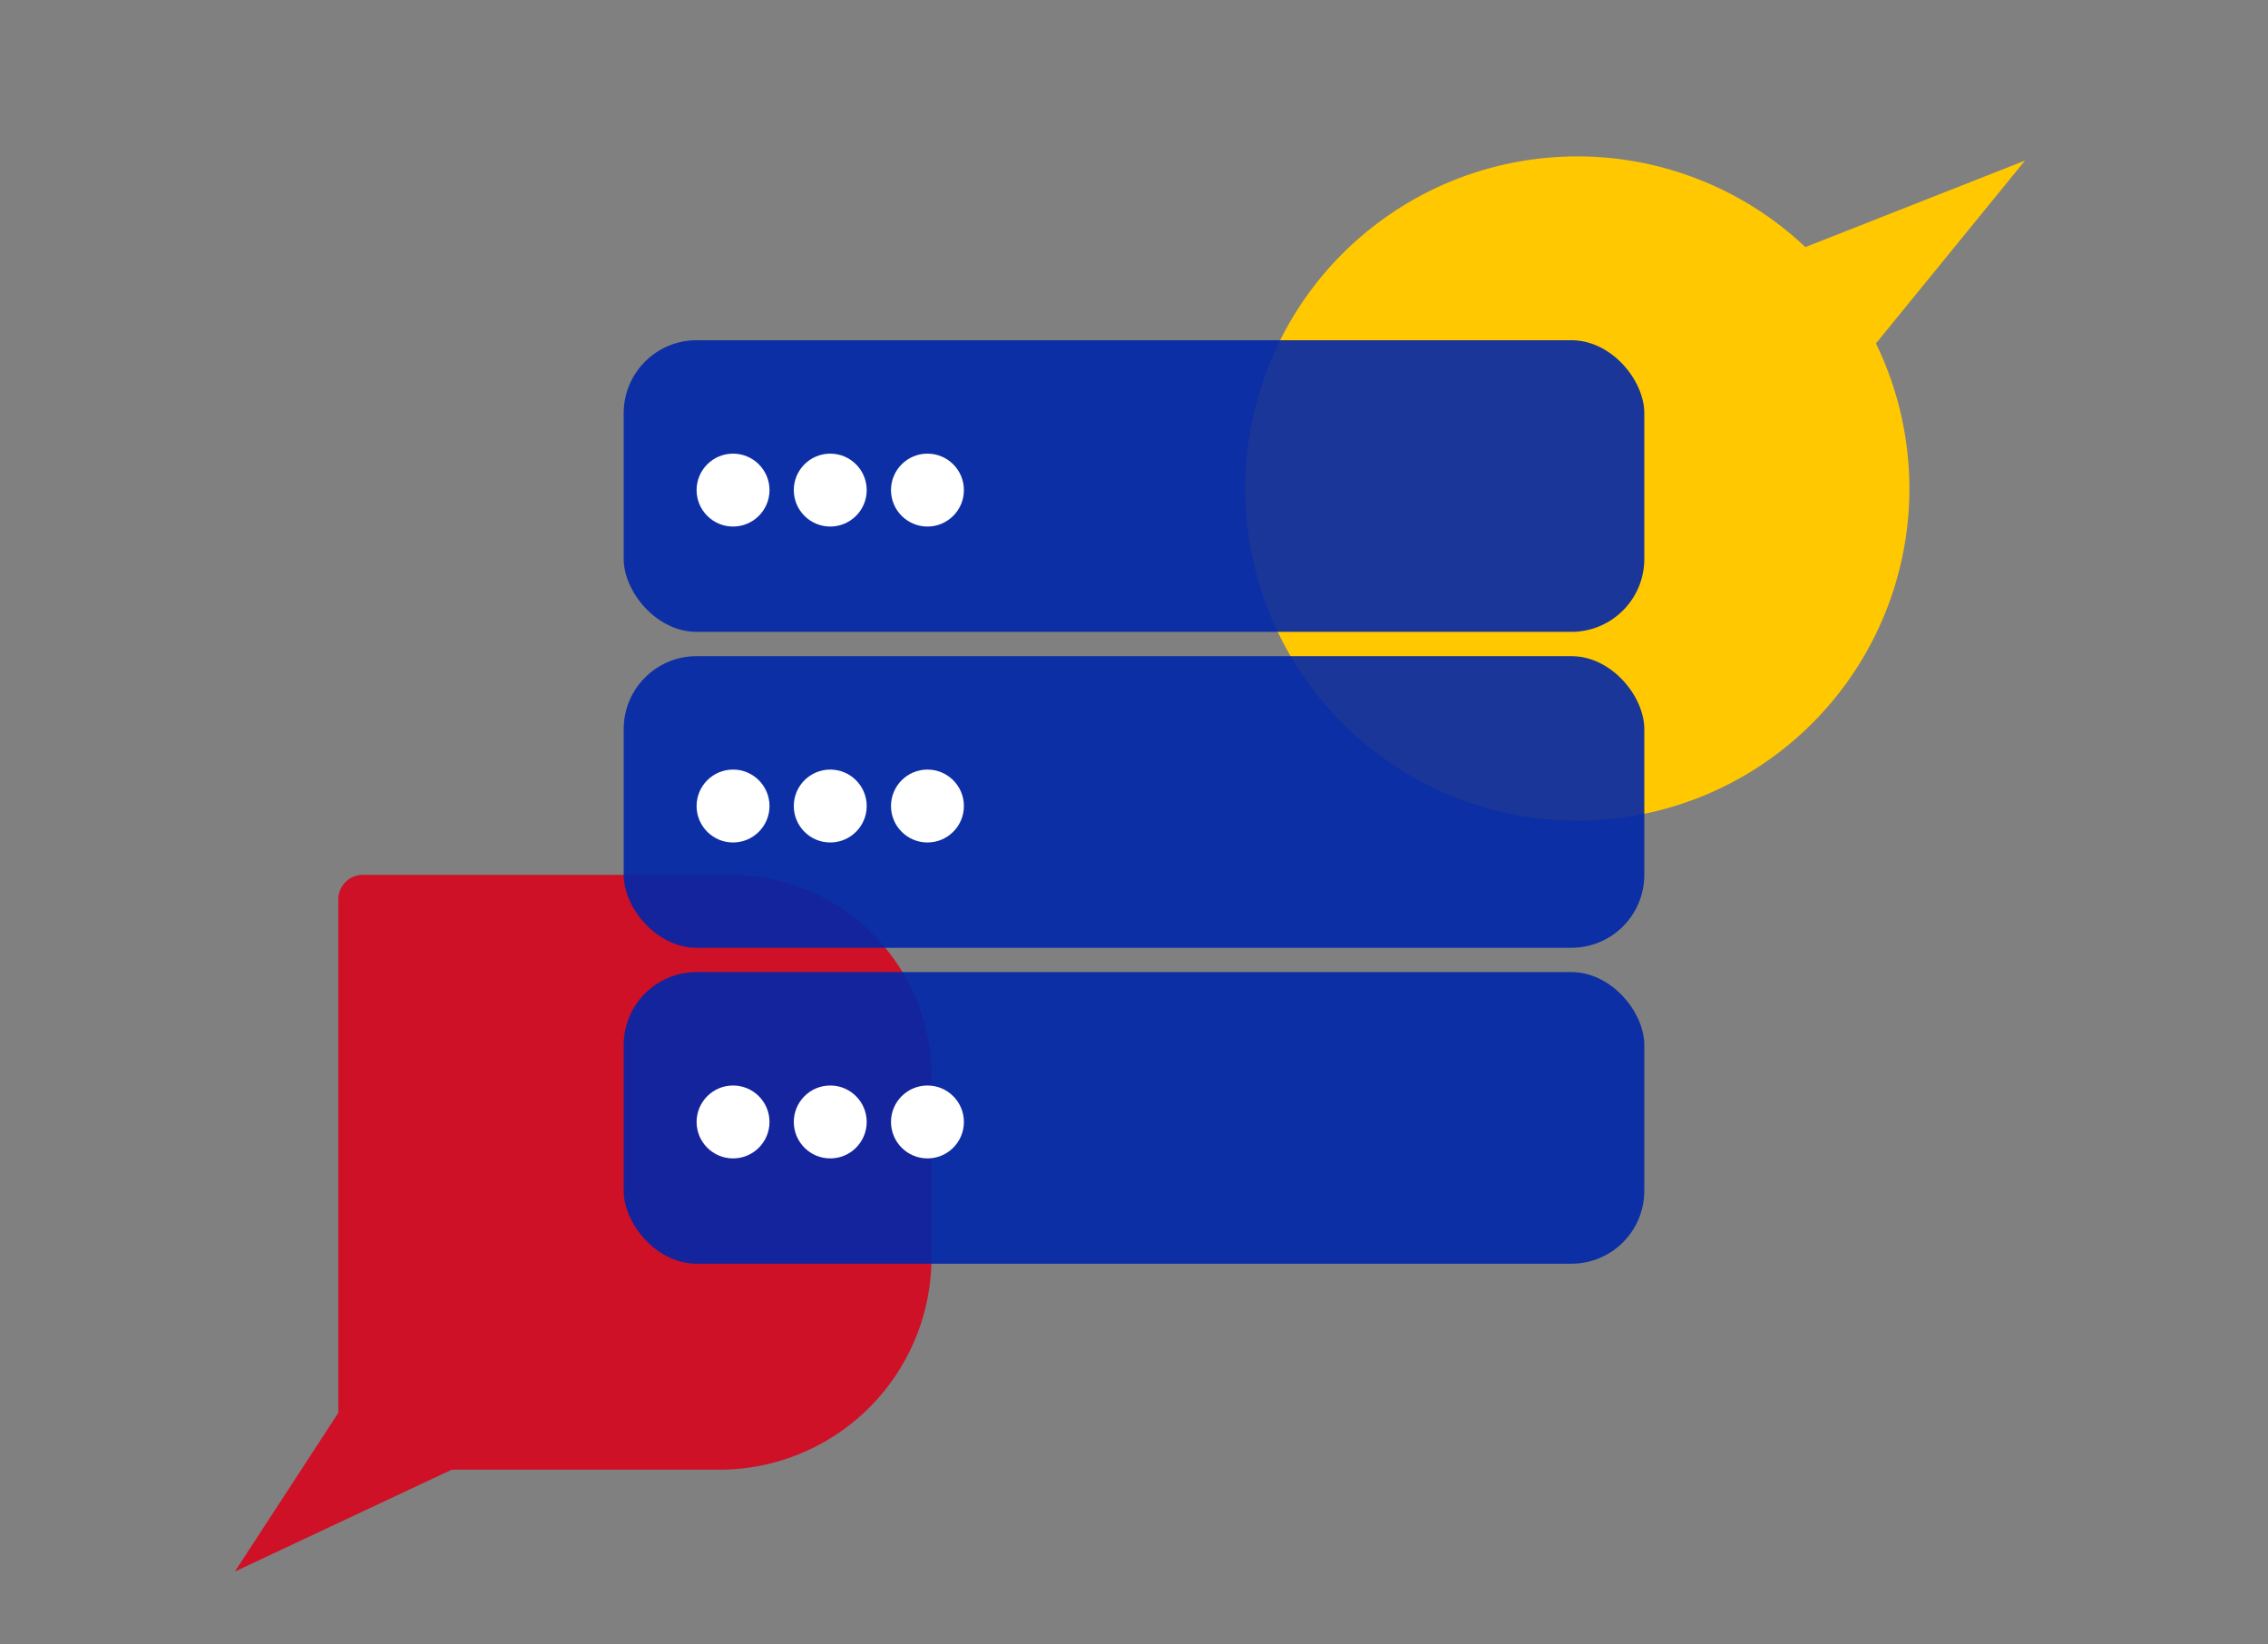
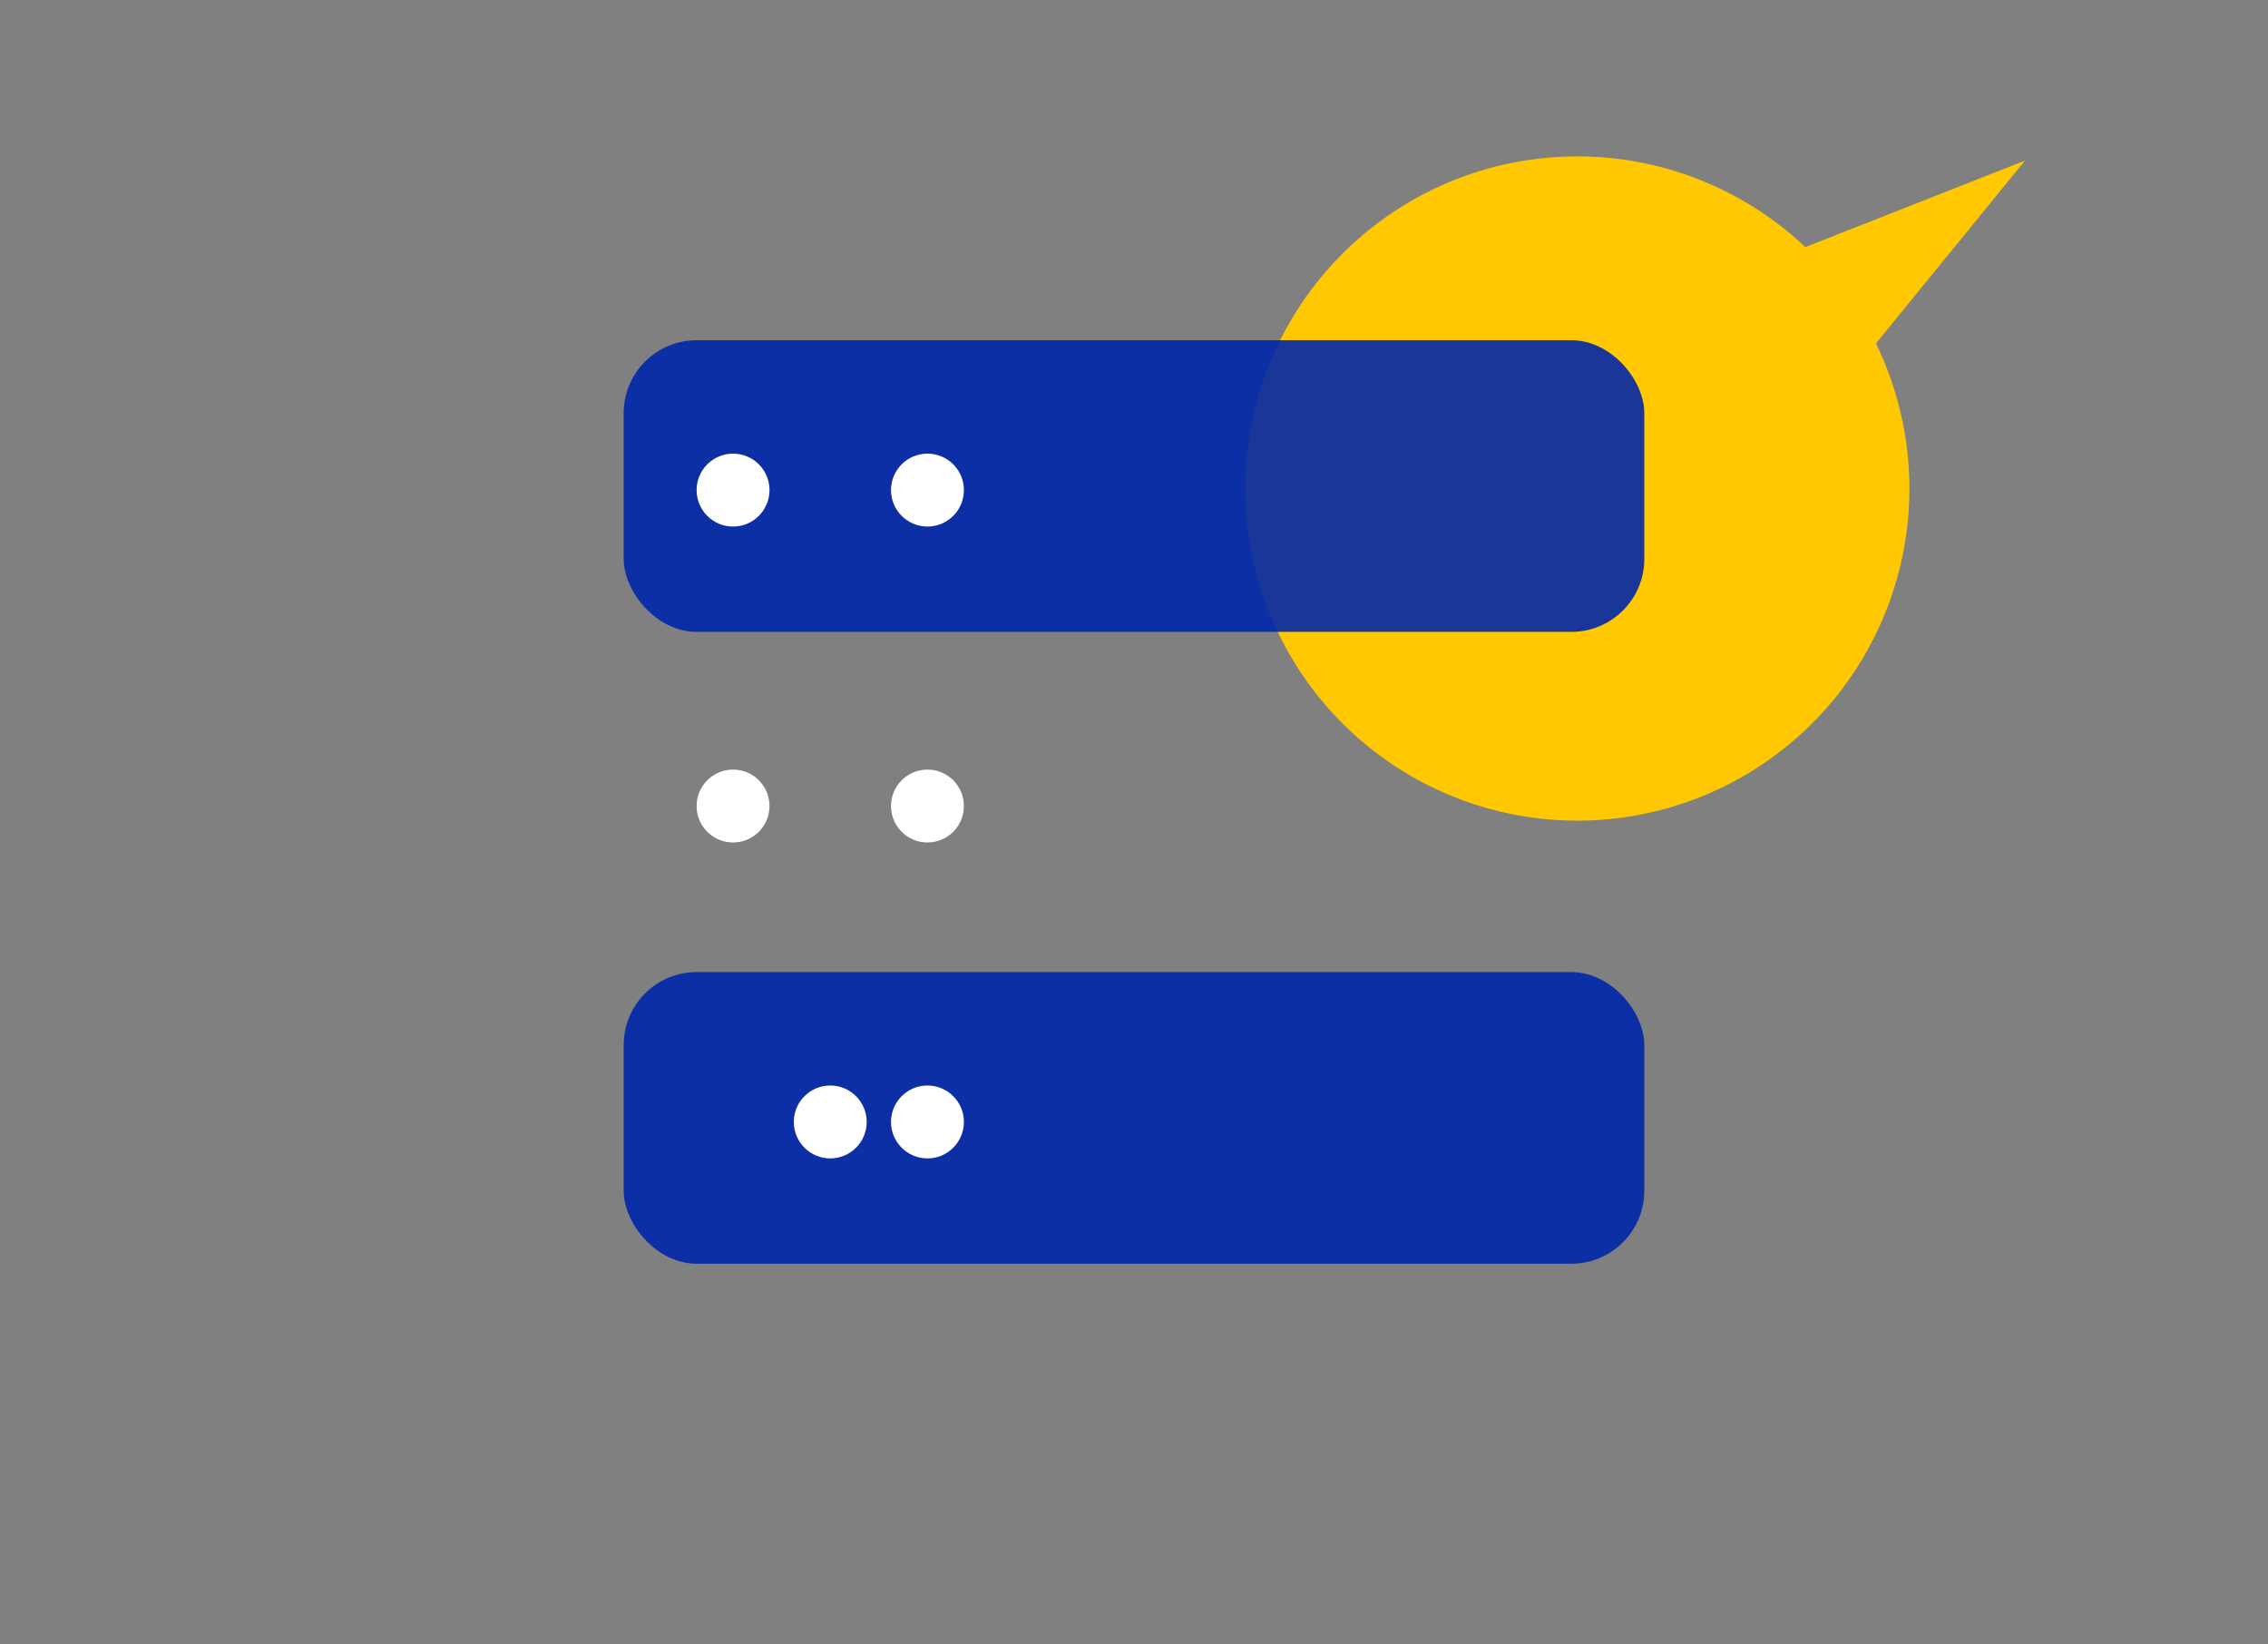
<svg xmlns="http://www.w3.org/2000/svg" width="280" height="203" viewBox="0 0 280 203">
  <rect x="0" y="0" width="280" height="203" fill="#808080" stroke="none" />
  <defs>
    <style>.a,.e{fill:#fff;}.a{opacity:0;}.b{fill:#ffc800;}.c{fill:#ce1126;}.d{fill:#0126a9;opacity:0.9;}</style>
  </defs>
  <g transform="translate(-543 -193)">
    <rect class="a" width="280" height="203" transform="translate(543 193)" />
    <path class="b" d="M1709.15,524.861a41,41,0,1,1-12.843-29.9l27.113-10.677-18.4,22.567A41.113,41.113,0,0,1,1709.15,524.861Z" transform="translate(-930.42 -271.457)" />
-     <path class="c" d="M1303.113,483.765h-45.4a3.03,3.03,0,0,0-3.026,3.034v63.38l-12.768,19.585,26.762-12.57h33.08a26.194,26.194,0,0,0,26.158-26.229V508.64A24.842,24.842,0,0,0,1303.113,483.765Z" transform="translate(-669.922 -182.766)" />
    <g transform="translate(22.971)">
      <g transform="translate(1.029 15)">
        <rect class="d" width="126" height="36" rx="9" transform="translate(596 220)" />
        <circle class="e" cx="4.5" cy="4.5" r="4.5" transform="translate(605 234)" />
-         <circle class="e" cx="4.5" cy="4.5" r="4.5" transform="translate(617 234)" />
        <circle class="e" cx="4.5" cy="4.5" r="4.5" transform="translate(629 234)" />
      </g>
      <g transform="translate(1.029 54)">
-         <rect class="d" width="126" height="36" rx="9" transform="translate(596 220)" />
        <circle class="e" cx="4.5" cy="4.5" r="4.5" transform="translate(605 234)" />
-         <circle class="e" cx="4.5" cy="4.5" r="4.5" transform="translate(617 234)" />
        <circle class="e" cx="4.5" cy="4.5" r="4.5" transform="translate(629 234)" />
      </g>
      <g transform="translate(1.029 93)">
        <rect class="d" width="126" height="36" rx="9" transform="translate(596 220)" />
-         <circle class="e" cx="4.5" cy="4.5" r="4.5" transform="translate(605 234)" />
        <circle class="e" cx="4.5" cy="4.5" r="4.5" transform="translate(617 234)" />
        <circle class="e" cx="4.5" cy="4.5" r="4.5" transform="translate(629 234)" />
      </g>
    </g>
  </g>
</svg>